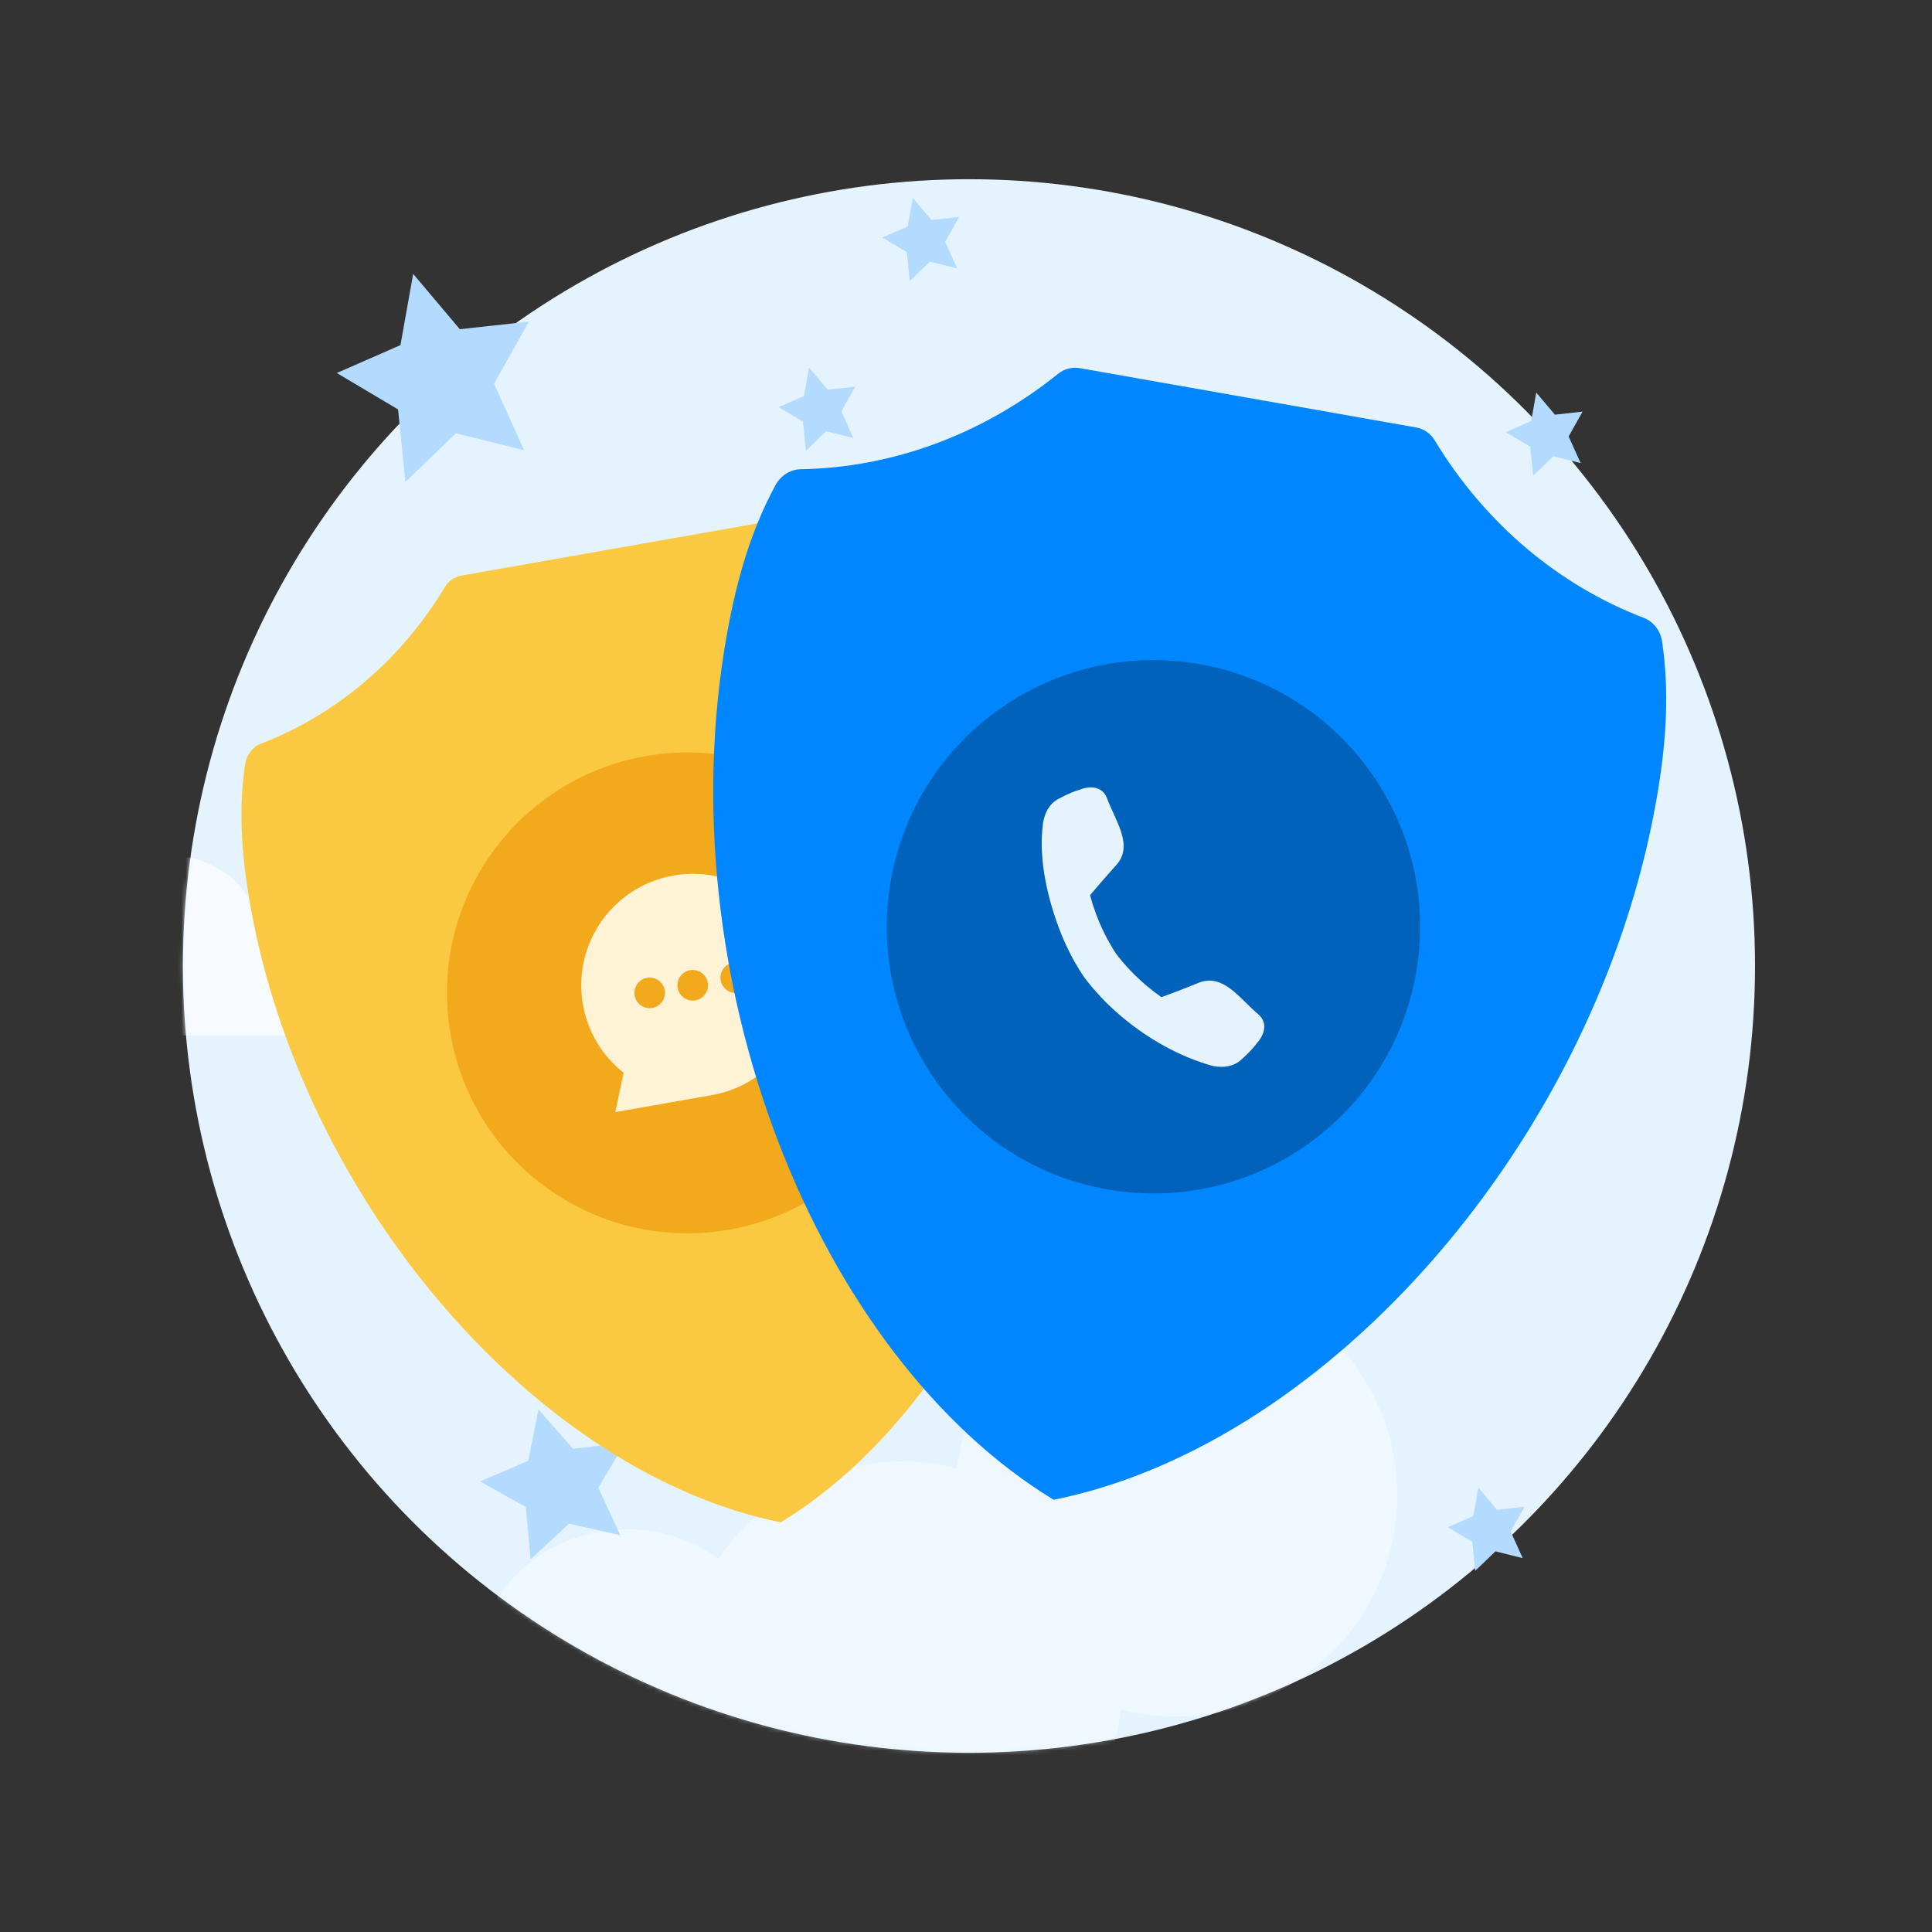
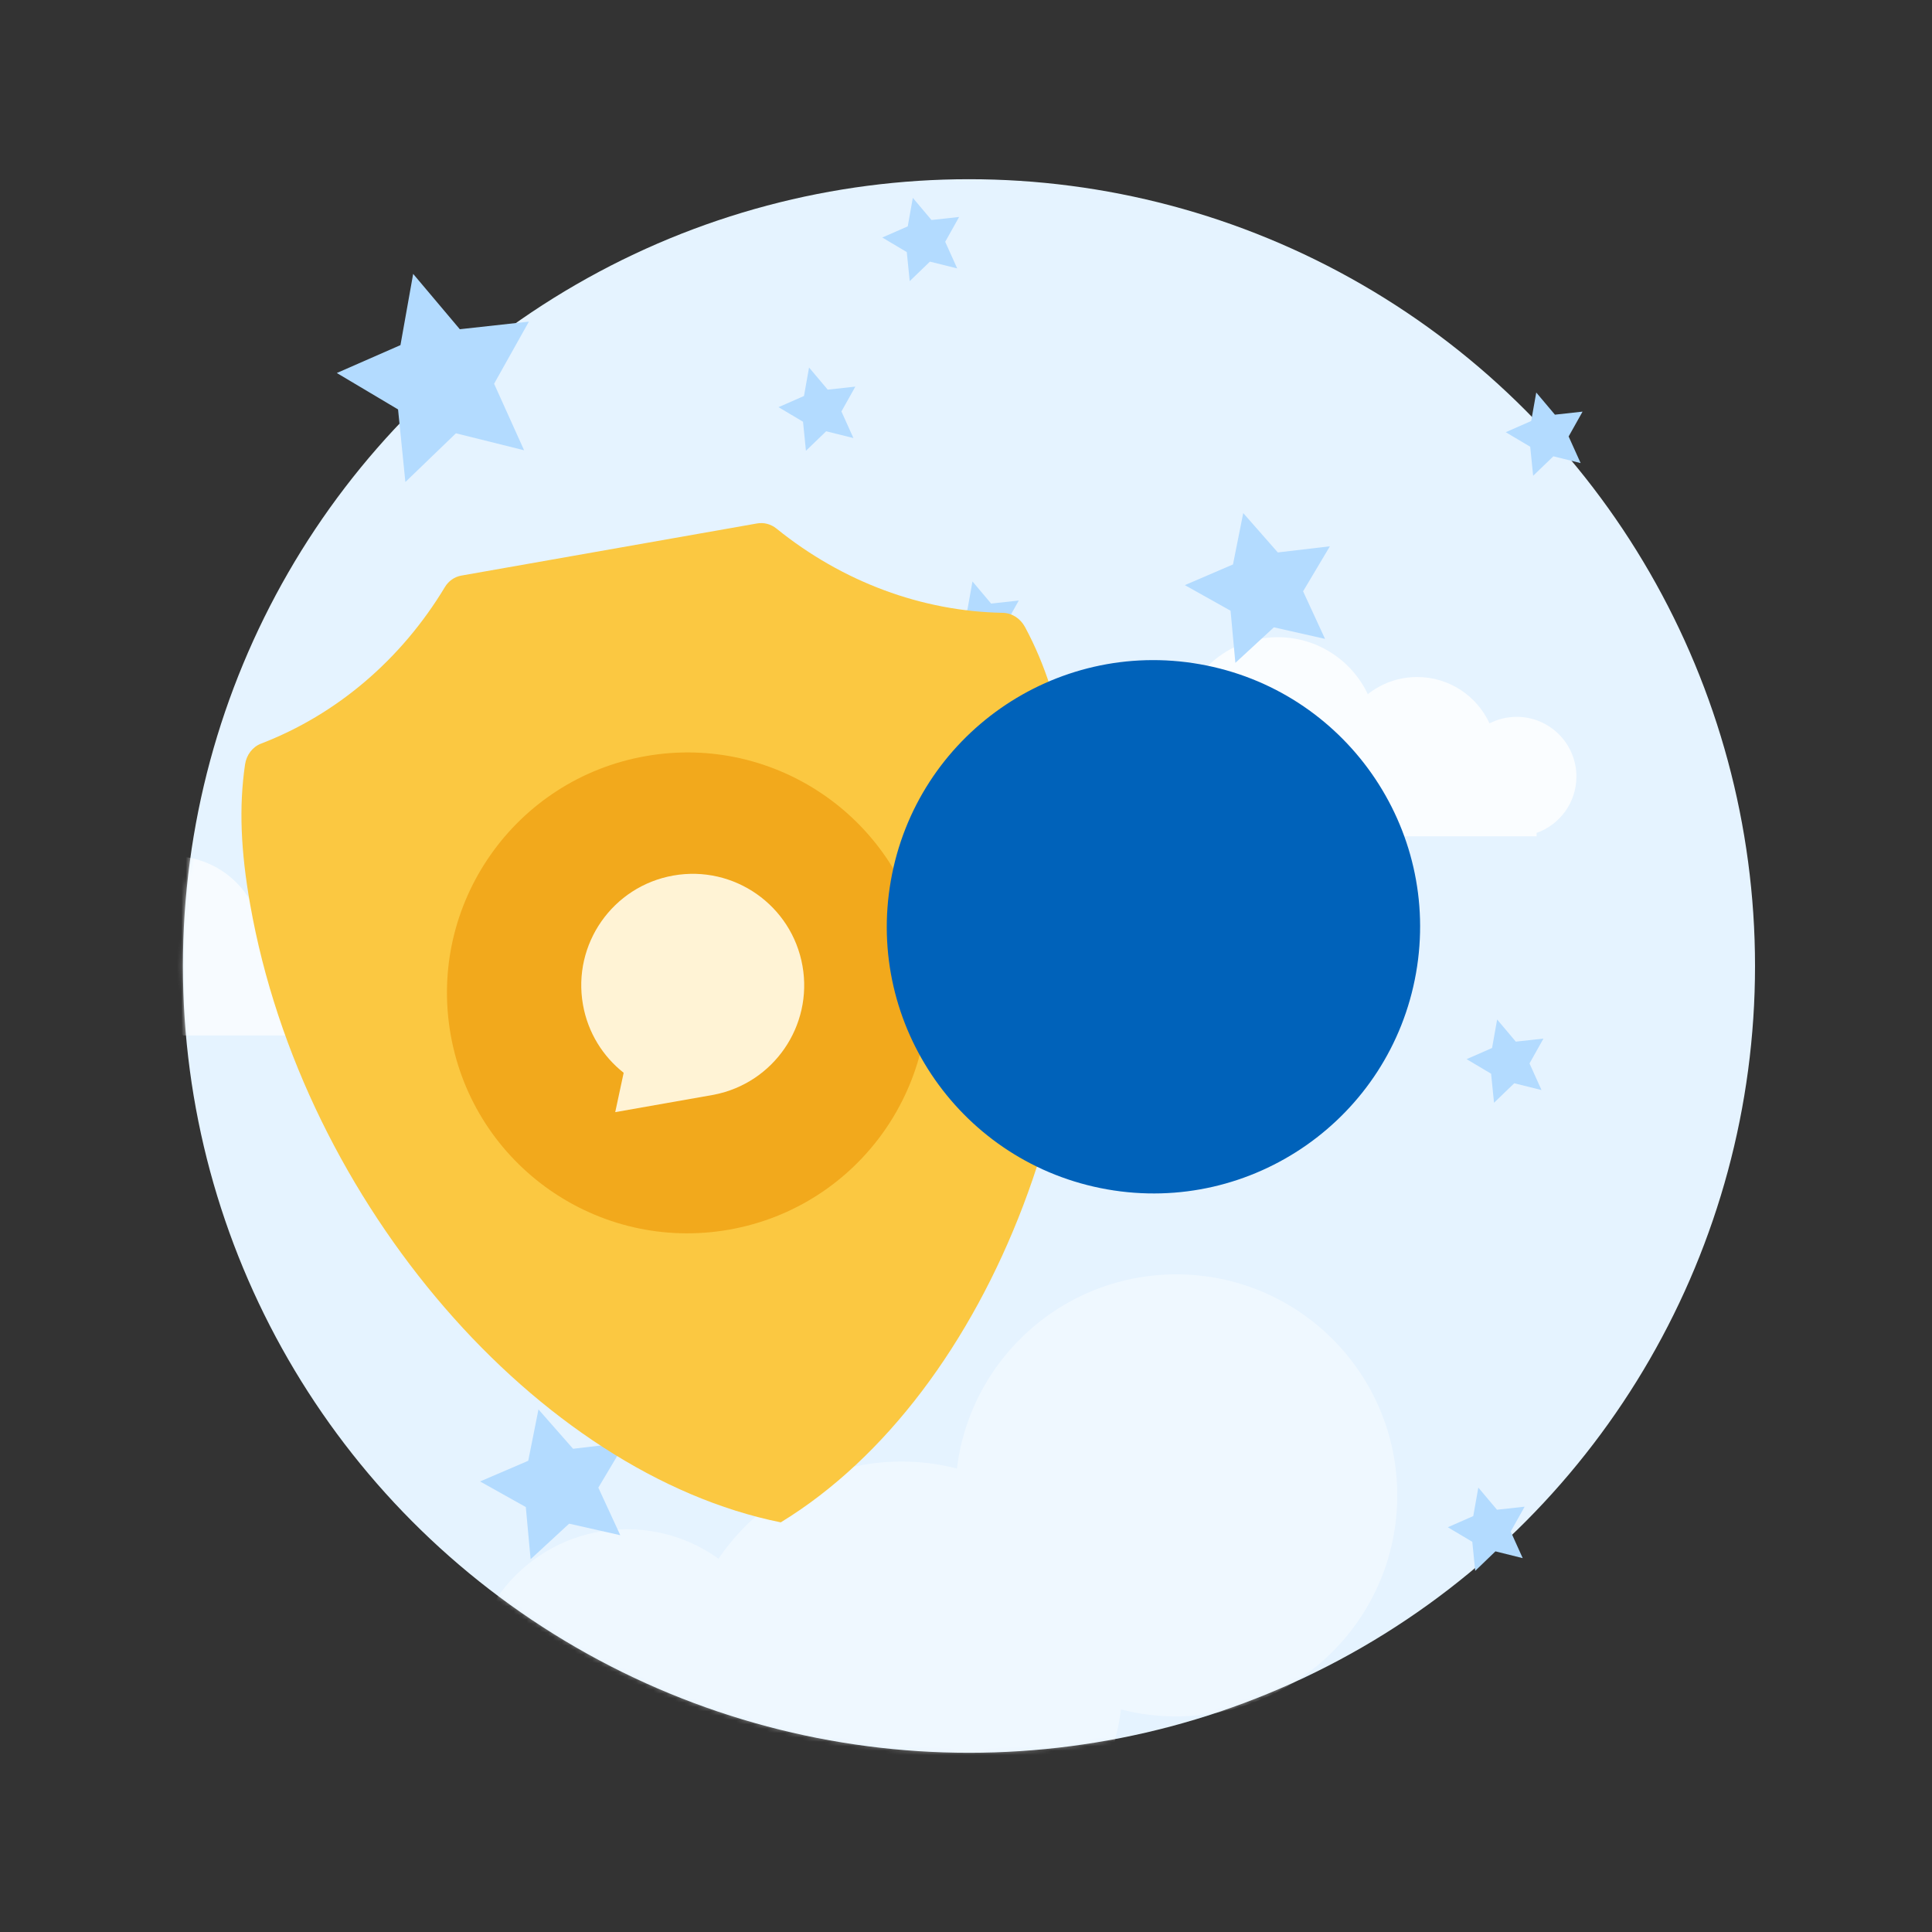
<svg xmlns="http://www.w3.org/2000/svg" xmlns:xlink="http://www.w3.org/1999/xlink" width="442px" height="442px" viewBox="0 0 442 442" version="1.1">
  <rect x="0" y="0" width="442" height="442" fill="#333333" stroke="none" />
  <title>auto_block_spam_calls_and_sms</title>
  <defs>
    <ellipse id="path-1" cx="180.68" cy="180" rx="179.832" ry="180" />
  </defs>
  <g id="auto_block_spam_calls_and_sms" stroke="none" stroke-width="1" fill="none" fill-rule="evenodd">
    <g id="Group-6" transform="translate(41, 41)">
      <g id="Group-3">
        <g id="Group-2">
          <mask id="mask-2" fill="white">
            <use xlink:href="#path-1" />
          </mask>
          <use id="Mask" fill="#E5F3FF" xlink:href="#path-1" />
          <g id="Group-11" opacity="0.4" mask="url(#mask-2)">
            <g transform="translate(172.163, 322.549) scale(-1, 1) translate(-172.163, -322.549) translate(65.663, 250.549)" id="Group">
              <ellipse id="Oval" fill="#FFFFFF" cx="176.253" cy="94.298" rx="35.979" ry="35.988" />
              <ellipse id="Oval" fill="#FFFFFF" cx="113.403" cy="93.387" rx="50.553" ry="50.565" />
              <ellipse id="Oval" fill="#FFFFFF" cx="50.553" cy="50.565" rx="50.553" ry="50.565" />
            </g>
          </g>
          <g id="Group-11" opacity="0.4" mask="url(#mask-2)">
            <g transform="translate(396.174, 82.888) scale(-1, 1) translate(-396.174, -82.888) translate(345.174, 31.888)" id="Group" opacity="0.75">
              <g>
                <ellipse id="Oval" fill="#FFFFFF" cx="50.553" cy="50.565" rx="50.553" ry="50.565" />
              </g>
            </g>
          </g>
          <g id="Group-11" opacity="0.4" mask="url(#mask-2)">
            <g transform="translate(-66.315, 110.221) scale(-1, 1) translate(66.315, -110.221) translate(-117.815, 59.221)" id="Group" opacity="0.75">
              <g transform="translate(51.75, 51) scale(-1, 1) translate(-51.75, -51) translate(0.75, 0)">
                <ellipse id="Oval" fill="#FFFFFF" cx="50.553" cy="50.565" rx="50.553" ry="50.565" />
              </g>
            </g>
          </g>
          <g mask="url(#mask-2)" fill="#FFFFFF" id="Combined-Shape">
            <g transform="translate(-22.772, 104.775)">
              <path d="M23.62,91.109 L23.62,90.984 C22.872,91.066 22.112,91.109 21.342,91.109 C10.023,91.109 0.848,81.931 0.848,70.609 C0.848,59.288 10.023,50.11 21.342,50.11 C29.532,50.11 36.6,54.915 39.882,61.86 C42.4,60.192 45.421,59.221 48.668,59.221 C56.046,59.221 62.253,64.234 64.07,71.04 C66.055,69.351 68.629,68.332 71.44,68.332 C77.728,68.332 82.826,73.431 82.826,79.72 C82.826,85.23 78.914,89.826 73.717,90.881 L73.717,91.109 L23.62,91.109 Z" fill-opacity="0.7" />
              <path d="M278.663,45.554 L278.664,45.099 C277.192,45.398 275.669,45.554 274.109,45.554 C261.532,45.554 251.337,35.357 251.337,22.777 C251.337,10.198 261.532,0 274.109,0 C283.199,0 291.046,5.328 294.697,13.033 C297.801,10.577 301.724,9.111 305.989,9.111 C313.332,9.111 319.66,13.456 322.544,19.716 C324.408,18.761 326.521,18.222 328.761,18.222 C336.307,18.222 342.424,24.34 342.424,31.888 C342.424,37.838 338.622,42.9 333.316,44.777 L333.315,45.554 L278.663,45.554 Z" fill-opacity="0.8" />
            </g>
          </g>
        </g>
        <polygon id="Star" fill="#B3DBFF" transform="translate(247.653, 92.145) rotate(-15) translate(-247.653, -92.145) " points="247.658 102.887 237.044 108.458 239.067 96.651 230.476 88.286 242.344 86.567 247.649 75.826 252.961 86.57 264.83 88.297 256.244 96.657 258.276 108.465" />
        <polygon id="Star" fill="#B3DBFF" transform="translate(86.421, 297.207) rotate(-15) translate(-86.421, -297.207) " points="86.426 307.949 75.811 313.52 77.835 301.713 69.244 293.348 81.112 291.629 86.417 280.887 91.728 291.632 103.598 293.359 95.012 301.719 97.044 313.527" />
        <polygon id="Star" fill="#B3DBFF" transform="translate(59.421, 43.653) rotate(-15) translate(-59.421, -43.653) " points="59.427 58.641 45.372 66.415 48.052 49.94 36.676 38.267 52.392 35.869 59.416 20.881 66.449 35.874 82.166 38.284 70.797 49.948 73.487 66.425" />
        <polygon id="Star" fill="#B3DBFF" transform="translate(146.454, 51.877) rotate(-15) translate(-146.454, -51.877) " points="146.457 57.872 140.835 60.982 141.907 54.391 137.356 49.722 143.643 48.763 146.452 42.768 149.266 48.765 155.552 49.729 151.005 54.395 152.08 60.986" />
        <polygon id="Star" fill="#B3DBFF" transform="translate(303.874, 201.038) rotate(-15) translate(-303.874, -201.038) " points="303.876 207.033 298.254 210.143 299.326 203.552 294.776 198.883 301.062 197.924 303.872 191.929 306.685 197.926 312.972 198.89 308.424 203.556 309.5 210.147" />
        <polygon id="Star" fill="#B3DBFF" transform="translate(312.823, 57.601) rotate(-15) translate(-312.823, -57.601) " points="312.826 63.596 307.204 66.706 308.276 60.116 303.725 55.447 310.011 54.487 312.821 48.492 315.634 54.49 321.921 55.453 317.373 60.119 318.449 66.71" />
        <polygon id="Star" fill="#B3DBFF" transform="translate(299.57, 308.126) rotate(-15) translate(-299.57, -308.126) " points="299.572 314.121 293.95 317.23 295.022 310.64 290.472 305.971 296.758 305.012 299.568 299.017 302.381 305.014 308.668 305.978 304.12 310.644 305.196 317.235" />
        <polygon id="Star" fill="#B3DBFF" transform="translate(183.84, 100.818) rotate(-15) translate(-183.84, -100.818) " points="183.842 106.813 178.22 109.923 179.292 103.333 174.742 98.664 181.028 97.704 183.838 91.709 186.651 97.706 192.938 98.67 188.39 103.336 189.466 109.927" />
        <polygon id="Star" fill="#B3DBFF" transform="translate(170.194, 13.066) rotate(-15) translate(-170.194, -13.066) " points="170.197 19.061 164.575 22.17 165.647 15.58 161.096 10.911 167.383 9.952 170.192 3.957 173.006 9.954 179.292 10.918 174.745 15.584 175.821 22.175" />
      </g>
      <g id="Group-5" transform="translate(118, 196) rotate(-10) translate(-118, -196) translate(23, 83)">
        <path d="M56.477,1.94 C57.558,0.695 59.068,0 60.643,0 L129.359,0 C130.932,0 132.442,0.695 133.525,1.94 C146.258,16.559 162.977,26.355 181.148,29.898 C183.199,30.298 184.893,31.85 185.598,33.982 C188.668,43.267 190,53.239 190,65.721 C190,135.358 147.55,205.39 95,226 C42.45,205.388 0,135.358 0,65.721 C0,53.239 1.332,43.267 4.402,33.982 C5.107,31.85 6.801,30.298 8.852,29.898 C27.025,26.358 43.745,16.557 56.477,1.94 Z" id="Path" fill="#FBC841" fill-rule="nonzero" />
        <circle id="Oval" fill="#F2A91C" cx="95" cy="103" r="55" />
        <path d="M74,127 L77.465,118.469 C73.444,113.961 71,108.016 71,101.5 C71,87.417 82.417,76 96.5,76 C110.583,76 122,87.417 122,101.5 C122,115.418 110.849,126.732 96.994,126.995 L97,127 L74,127 Z" id="Combined-Shape" fill="#FFF3D5" />
-         <path d="M86.5,98 C88.433,98 90,99.567 90,101.5 C90,103.433 88.433,105 86.5,105 C84.567,105 83,103.433 83,101.5 C83,99.567 84.567,98 86.5,98 Z M96.5,98 C98.433,98 100,99.567 100,101.5 C100,103.433 98.433,105 96.5,105 C94.567,105 93,103.433 93,101.5 C93,99.567 94.567,98 96.5,98 Z M106.5,98 C108.433,98 110,99.567 110,101.5 C110,103.433 108.433,105 106.5,105 C104.567,105 103,103.433 103,101.5 C103,99.567 104.567,98 106.5,98 Z" id="Combined-Shape" fill="#F2A91C" />
      </g>
      <g id="Group-4" transform="translate(222.281, 176.062) rotate(10) translate(-222.281, -176.062) translate(114.281, 48.062)">
-         <path d="M64.206,2.198 C65.434,0.788 67.152,0 68.942,0 L147.061,0 C148.848,0 150.566,0.788 151.797,2.198 C166.272,18.757 185.28,29.854 205.937,33.866 C208.269,34.32 210.194,36.077 210.996,38.492 C214.486,49.011 216,60.306 216,74.445 C216,153.326 167.741,232.655 108,256 C48.259,232.652 0,153.326 0,74.445 C0,60.306 1.514,49.011 5.004,38.492 C5.806,36.077 7.731,34.32 10.063,33.866 C30.723,29.857 49.731,18.754 64.206,2.198 Z" id="Path" fill="#0087FF" fill-rule="nonzero" />
        <circle id="Oval" fill="#0062BA" cx="107.719" cy="122.938" r="61" />
-         <path d="M94.124,122.068 C93.412,120.838 92.765,119.594 92.183,118.342 C92.6,117.612 94.235,114.782 96.927,110.457 C100.077,105.399 94.869,100.496 92.259,95.988 C89.975,92.043 85.638,95.005 85.638,95.005 C85.638,95.005 83.952,95.721 81.122,97.988 C78.292,100.255 78.745,104.324 78.745,104.324 C79.108,111.595 82.061,119.363 86.251,126.601 C88.453,130.404 91.024,133.817 93.855,136.798 L100.261,130.394 C102.697,132.664 105.484,134.742 108.583,136.535 C109.813,137.247 111.058,137.894 112.31,138.476 C113.04,138.059 115.87,136.424 120.196,133.732 C125.255,130.583 130.158,135.79 134.668,138.399 C138.614,140.683 135.651,145.019 135.651,145.019 C135.651,145.019 134.935,146.705 132.668,149.534 C130.4,152.364 126.33,151.911 126.33,151.911 C118.933,151.147 111.289,148.596 104.049,144.406 C100.246,142.205 96.831,139.635 93.85,136.804 L100.267,130.388 C97.996,127.953 95.918,125.166 94.124,122.068 Z" id="path-6" fill="#E5F3FF" />
      </g>
    </g>
  </g>
</svg>